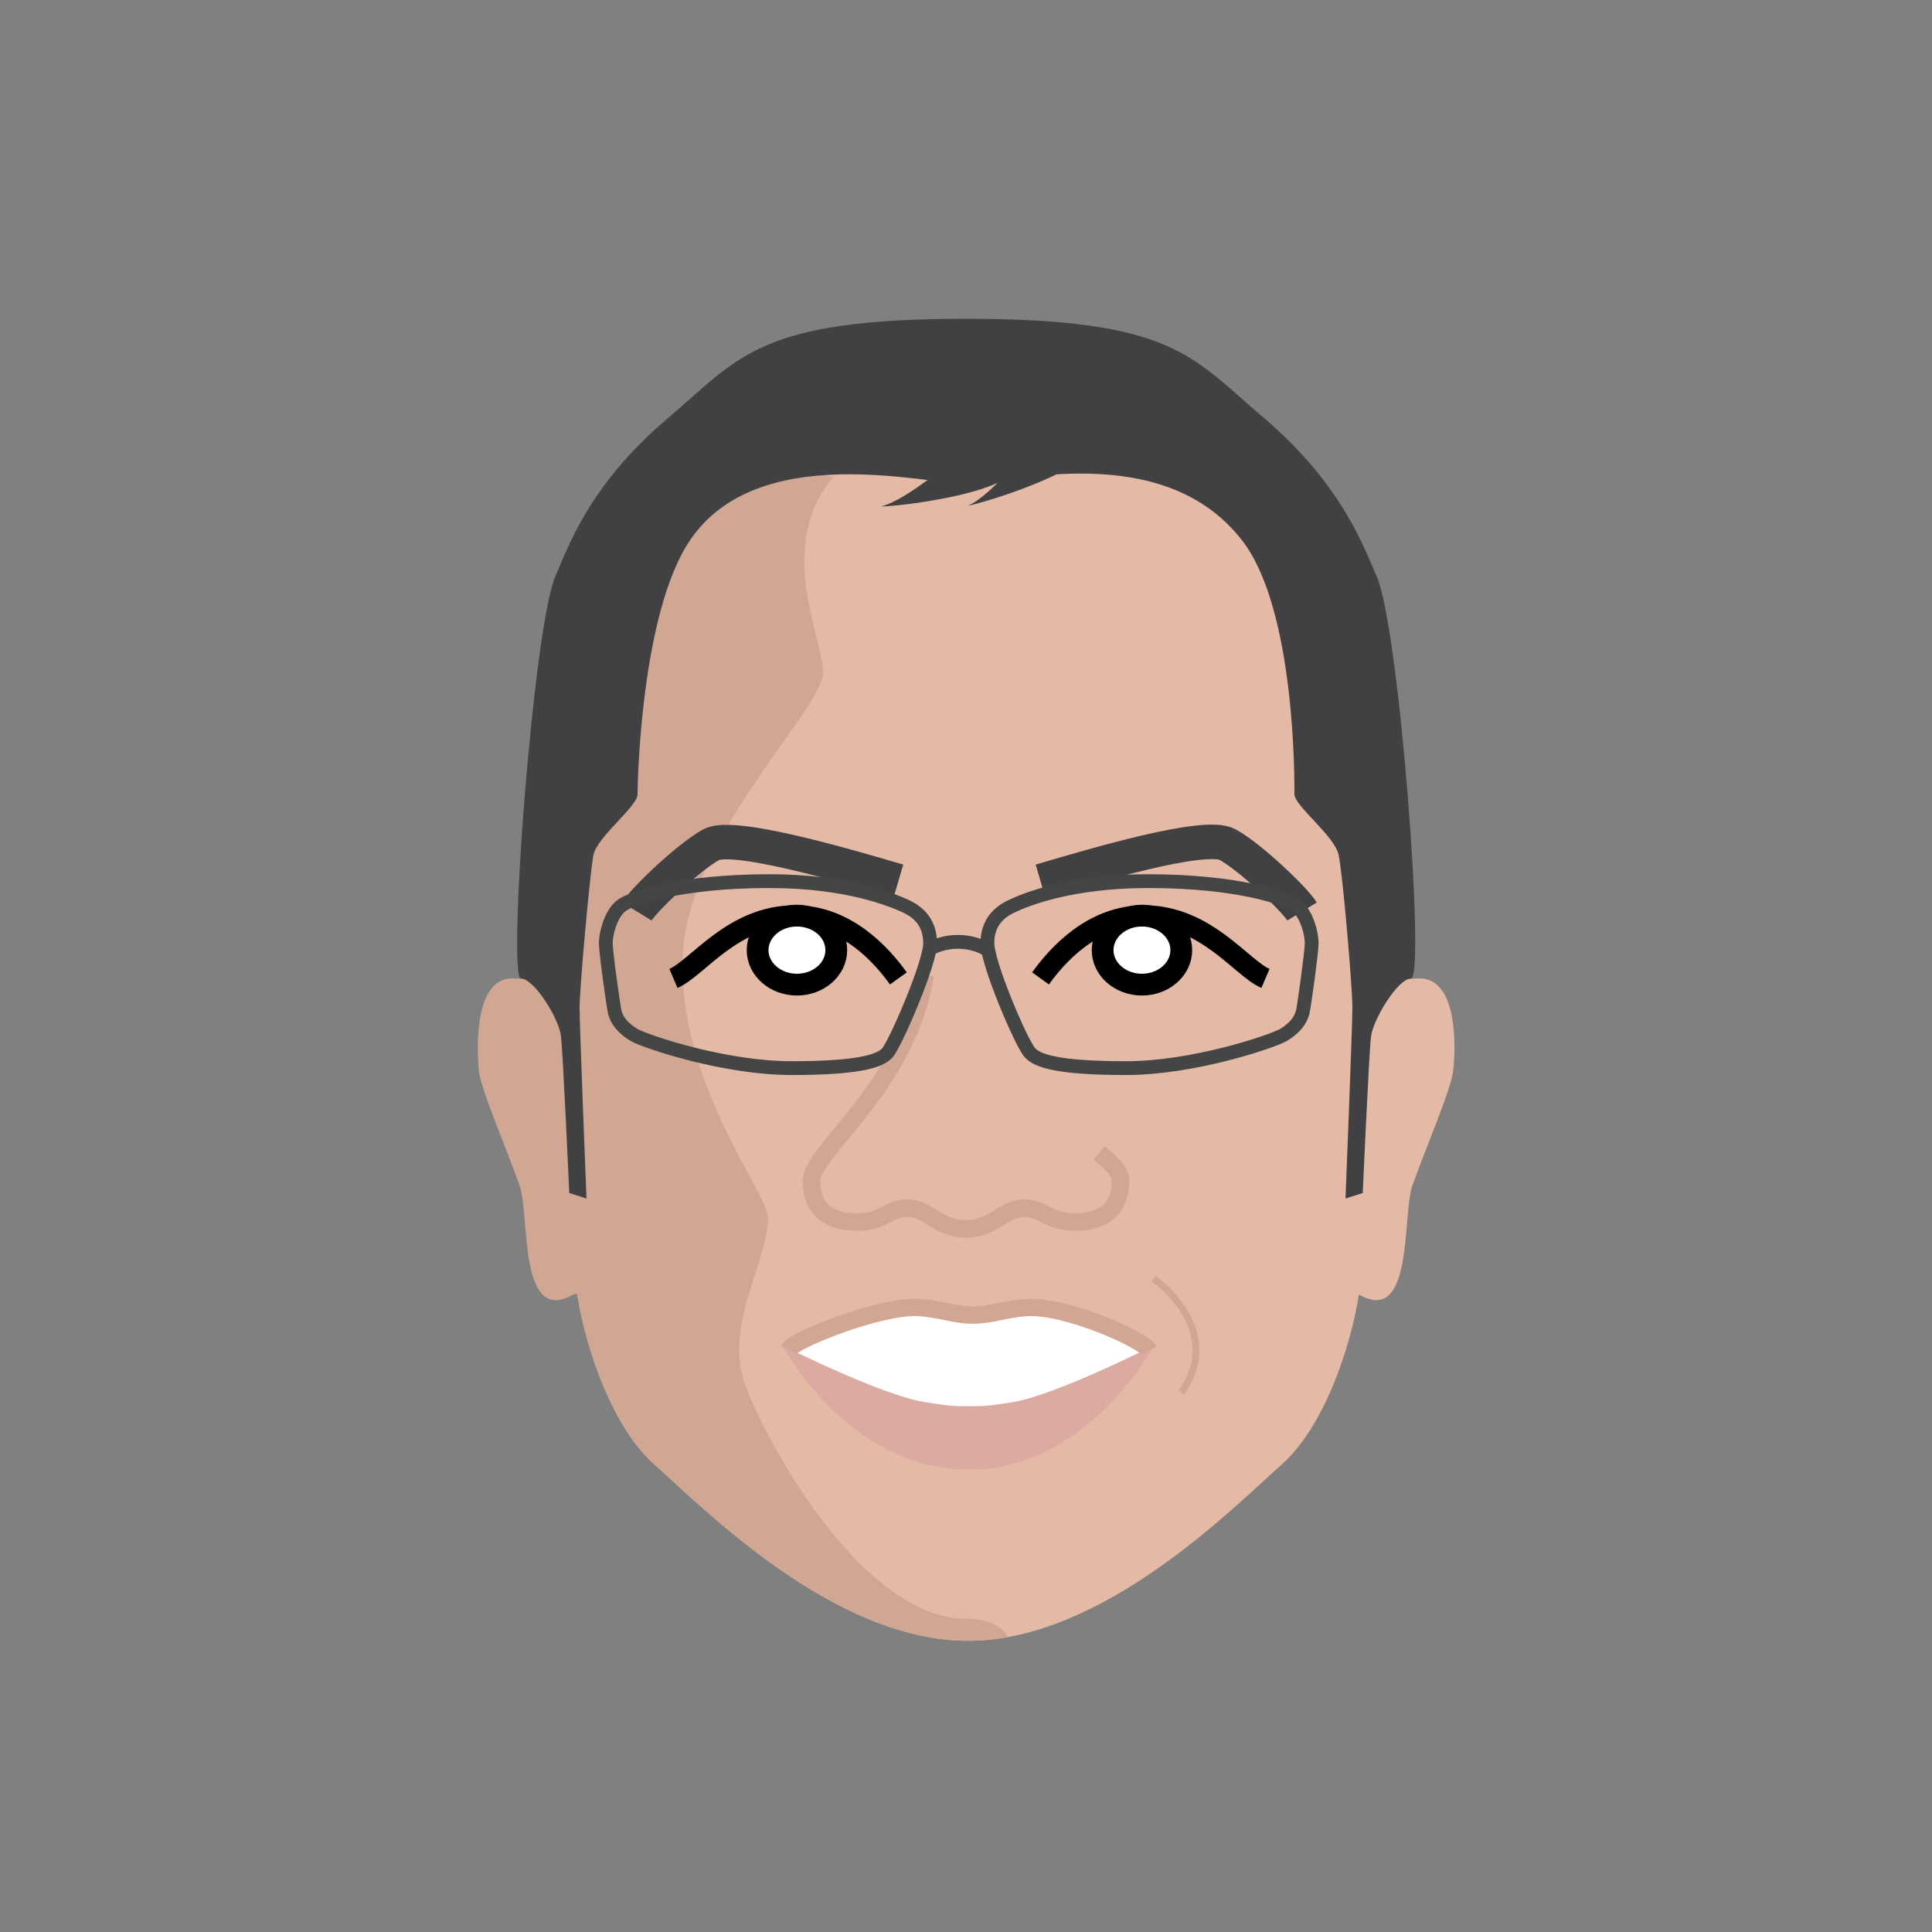
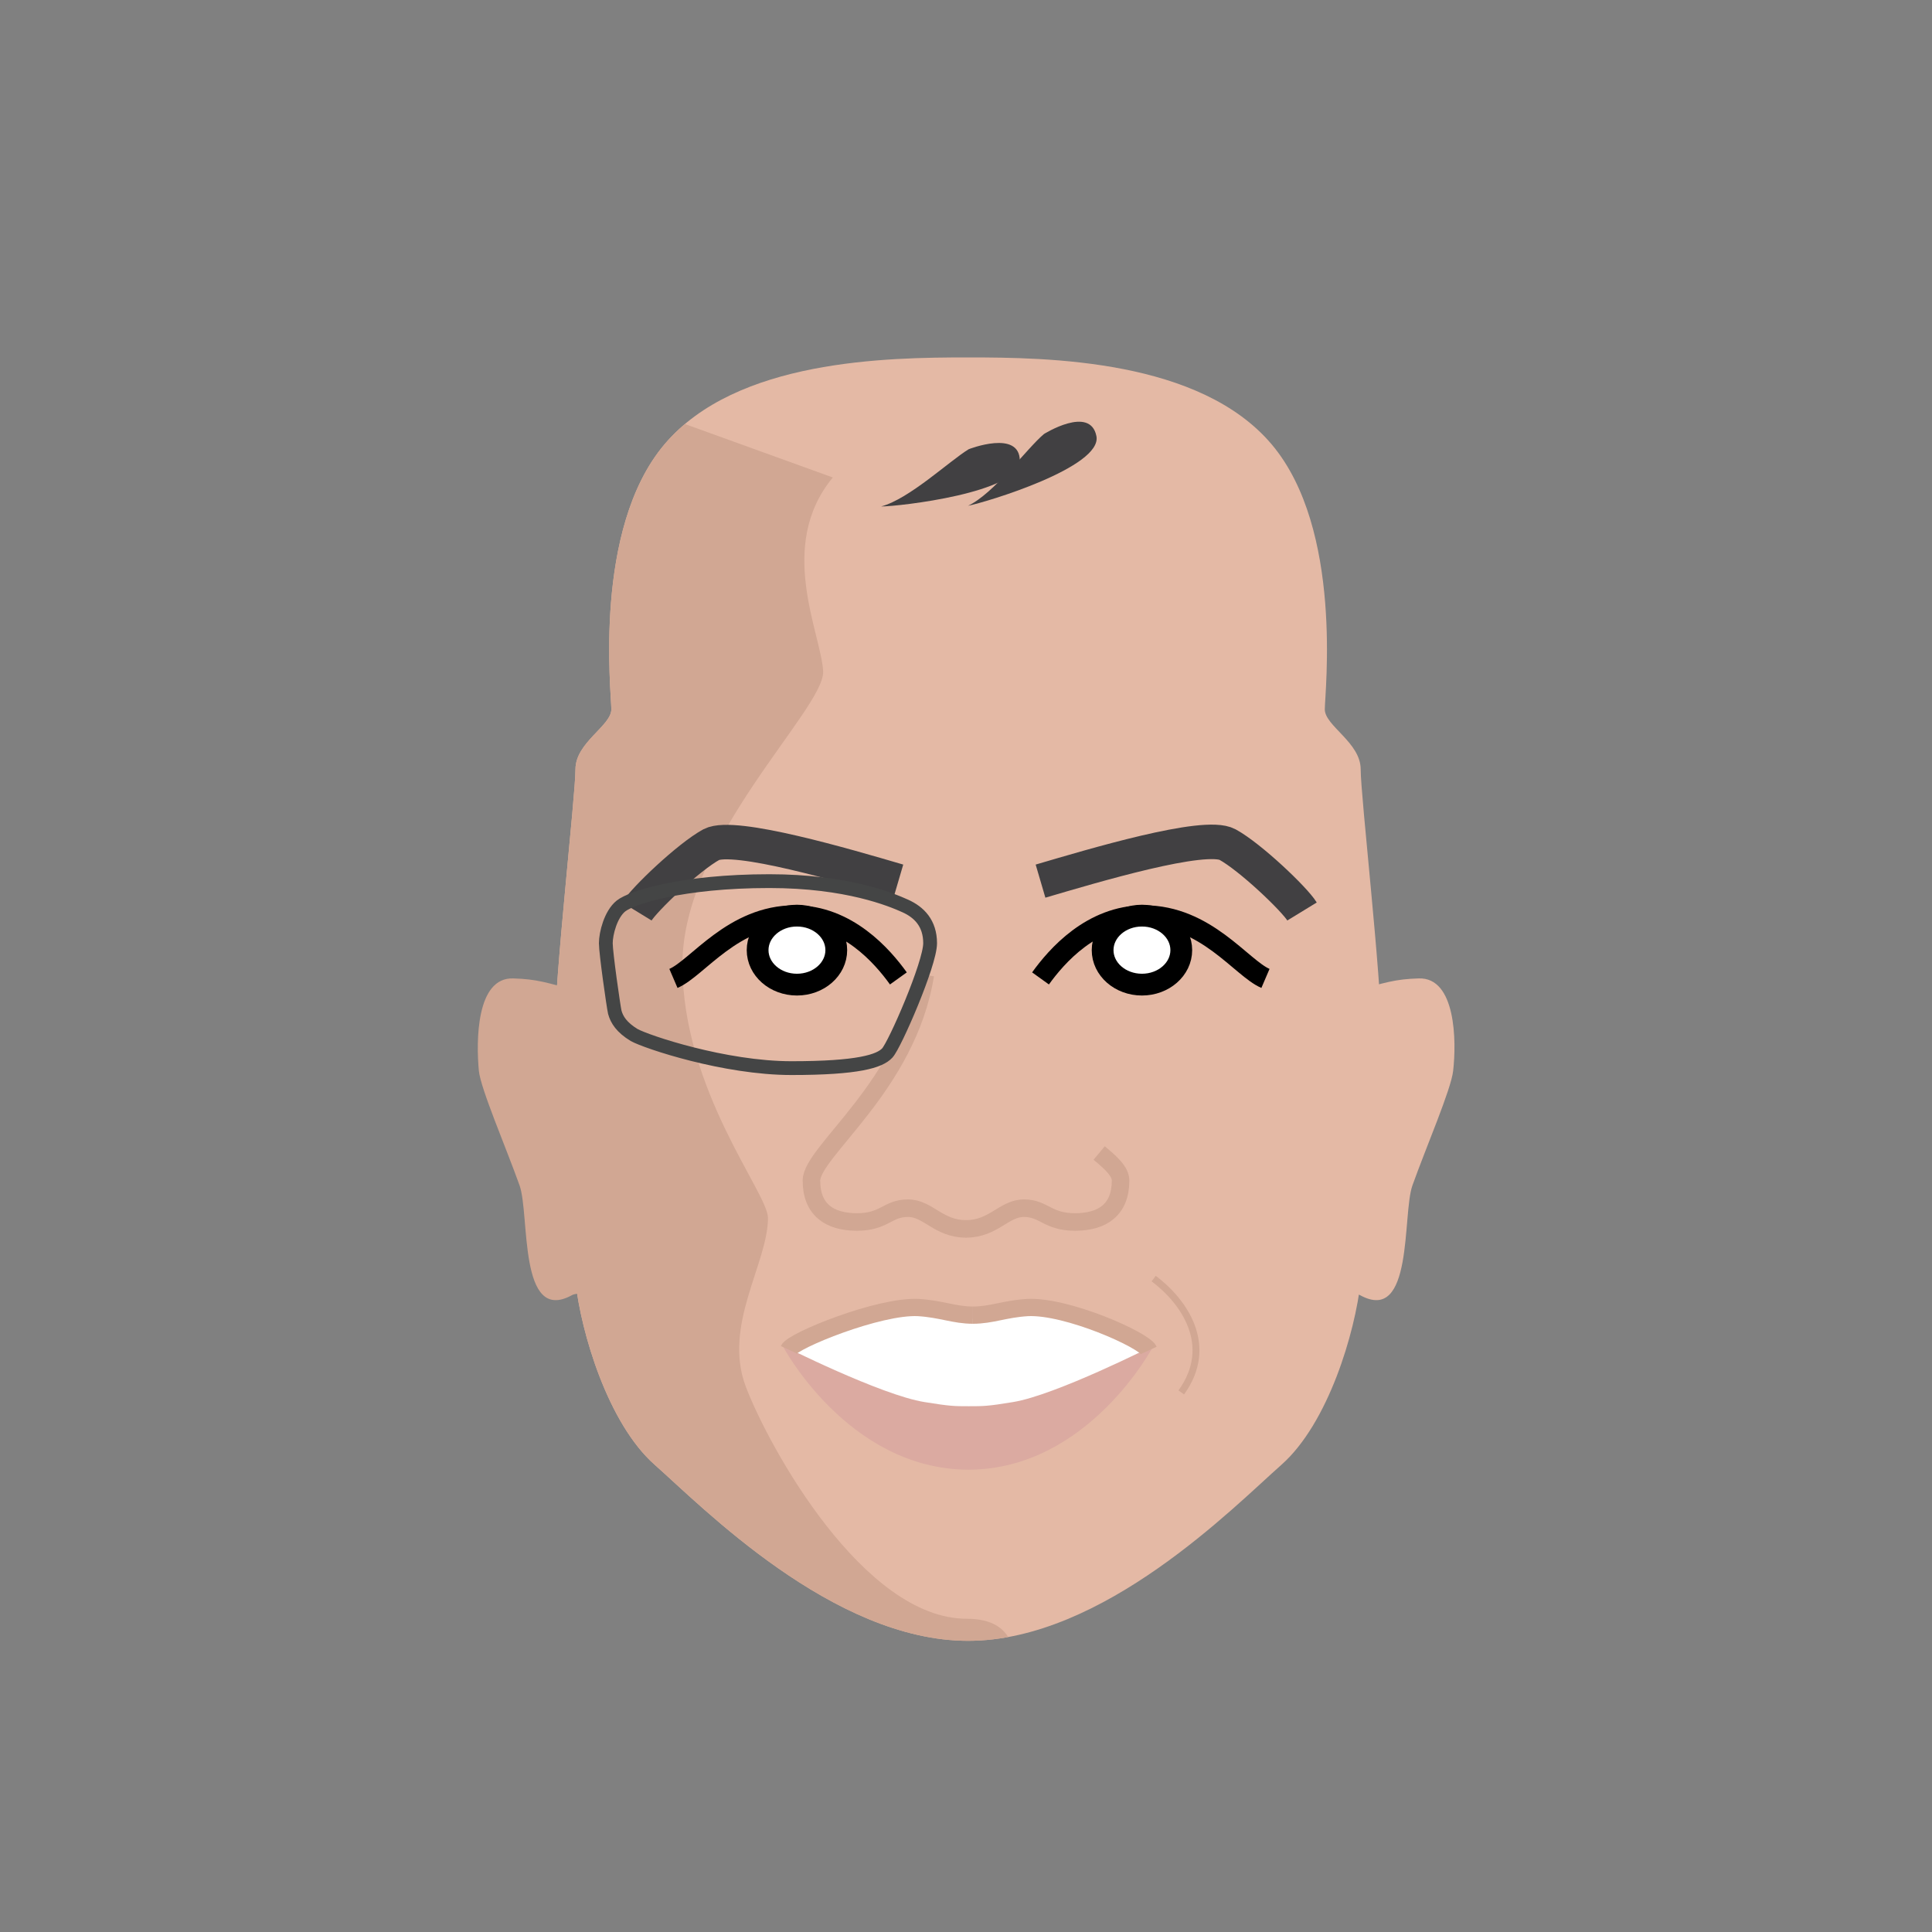
<svg xmlns="http://www.w3.org/2000/svg" xmlns:xlink="http://www.w3.org/1999/xlink" version="1.1" x="0px" y="0px" viewBox="0 0 280 280" style="enable-background:new 0 0 280 280;" xml:space="preserve">
  <rect x="0" y="0" width="280" height="280" fill="#808080" stroke="none" />
  <style type="text/css"> .st0{opacity:0.7;clip-path:url(#SVGID_2_);fill:#EDC9BF;} .st1{opacity:0.7;clip-path:url(#SVGID_4_);fill:#EDC9BF;} .st2{fill:#F2DDD5;} .st3{fill:#EDC9BF;} .st4{fill:none;stroke:#EDC9C0;stroke-width:3;stroke-miterlimit:10;} .st5{fill:none;stroke:#847367;stroke-width:4;stroke-miterlimit:10;} .st6{fill:none;stroke:#414042;stroke-width:4;stroke-miterlimit:10;} .st7{fill:none;stroke:#EDC9BF;stroke-miterlimit:10;} .st8{fill:#F9F0ED;stroke:#313A32;stroke-width:3;stroke-miterlimit:10;} .st9{fill:none;stroke:#424142;stroke-width:3;stroke-miterlimit:10;} .st10{fill:none;stroke:#E0BEB6;stroke-miterlimit:10;} .st11{fill:#75675D;} .st12{fill:none;stroke:#414042;stroke-width:3;stroke-miterlimit:10;} .st13{fill:#594844;} .st14{fill:none;stroke:#414042;stroke-miterlimit:10;} .st15{fill:#E0BEB6;} .st16{clip-path:url(#SVGID_8_);fill:#E0BEB6;} .st17{fill:none;stroke:#DBAAA1;stroke-width:0.976;stroke-miterlimit:10;} .st18{fill:none;stroke:#414042;stroke-width:3.244;stroke-miterlimit:10;} .st19{fill:#F2DDD5;stroke:#414042;stroke-width:3.003;stroke-miterlimit:10;} .st20{fill:none;stroke:#414042;stroke-width:5.853;stroke-miterlimit:10;} .st21{fill:#414042;} .st22{fill:#EDC9BF;stroke:#DBAAA1;stroke-width:2.777;stroke-miterlimit:10;} .st23{fill:#F9F9FA;} .st24{fill:#E5A8A3;} .st25{fill:#D89491;} .st26{clip-path:url(#SVGID_10_);fill:#EFD4CB;} .st27{fill:#E4B9A5;} .st28{clip-path:url(#SVGID_12_);fill:#E8D3CD;} .st29{clip-path:url(#SVGID_14_);fill:#D1A793;} .st30{clip-path:url(#SVGID_16_);fill:#E4B9A5;} .st31{fill:none;stroke:#E4B9A5;stroke-width:2.751;stroke-miterlimit:10;} .st32{fill:#9E7B6C;} .st33{fill:#987369;} .st34{fill:none;stroke:#E5B1A5;stroke-width:1.858;stroke-miterlimit:10;} .st35{fill:#FFFFFF;} .st36{fill:none;stroke:#414042;stroke-width:2.756;stroke-miterlimit:10;} .st37{fill:#FFFFFF;stroke:#414042;stroke-width:3;stroke-miterlimit:10;} .st38{fill:none;stroke:#C54D7D;stroke-width:2.361;stroke-miterlimit:10;} .st39{fill:#E76D9A;} .st40{clip-path:url(#SVGID_20_);} .st41{fill:none;stroke:#808285;stroke-miterlimit:10;} .st42{fill:#FFFFFF;stroke:#6D6864;stroke-width:3;stroke-miterlimit:10;} .st43{fill:none;stroke:#6D6864;stroke-width:3;stroke-miterlimit:10;} .st44{fill:none;stroke:#E5B1A5;stroke-width:3;stroke-miterlimit:10;} .st45{clip-path:url(#SVGID_24_);fill:none;stroke:#808285;stroke-width:0.75;stroke-miterlimit:10;} .st46{clip-path:url(#SVGID_24_);} .st47{fill:#EFBDBD;} .st48{fill:none;stroke:#414042;stroke-width:5;stroke-miterlimit:10;} .st49{fill:none;stroke:#AF9F95;stroke-width:3;stroke-miterlimit:10;} .st50{fill:#60423C;stroke:#000000;stroke-width:2.943;stroke-miterlimit:10;} .st51{fill:none;stroke:#60423C;stroke-miterlimit:10;} .st52{fill:none;stroke:#000000;stroke-width:5;stroke-miterlimit:10;} .st53{fill:#7C5349;} .st54{fill:#60423C;} .st55{fill:none;stroke:#414042;stroke-width:6;stroke-miterlimit:10;} .st56{fill:none;stroke:#6D6E71;stroke-miterlimit:10;} .st57{fill:#F2DDD5;stroke:#E4B9A5;stroke-miterlimit:10;} .st58{clip-path:url(#SVGID_26_);} .st59{fill:#8C4C39;stroke:#593026;stroke-miterlimit:10;} .st60{fill:none;stroke:#60423C;stroke-width:2.5;stroke-miterlimit:10;} .st61{fill:none;stroke:#000000;stroke-width:2.652;stroke-miterlimit:10;} .st62{clip-path:url(#SVGID_28_);fill:#EDC9BF;} .st63{fill:none;stroke:#EDC9BF;stroke-width:3;stroke-miterlimit:10;} .st64{fill:#FFFFFF;stroke:#593026;stroke-width:3;stroke-miterlimit:10;} .st65{fill:none;stroke:#593026;stroke-width:3;stroke-miterlimit:10;} .st66{fill:none;stroke:#F1F2F2;stroke-miterlimit:10;} .st67{fill:#593026;} .st68{fill:#E5B1A5;} .st69{clip-path:url(#SVGID_30_);} .st70{fill:none;stroke:#DBAAA1;stroke-miterlimit:10;} .st71{fill:#847367;} .st72{fill:#F2DDD5;stroke:#52473F;stroke-width:3;stroke-miterlimit:10;} .st73{fill:none;stroke:#52473F;stroke-width:3;stroke-miterlimit:10;} .st74{fill:none;stroke:#E5B1A5;stroke-miterlimit:10;} .st75{fill:none;stroke:#E5B1A5;stroke-width:2.142;stroke-miterlimit:10;} .st76{clip-path:url(#SVGID_32_);} .st77{fill:#847367;stroke:#AF9F95;stroke-miterlimit:10;} .st78{clip-path:url(#SVGID_34_);} .st79{fill:#847367;stroke:#AF9F95;stroke-width:0.759;stroke-miterlimit:10;} .st80{clip-path:url(#SVGID_36_);} .st81{fill:#E4C2BD;} .st82{fill:none;stroke:#775752;stroke-miterlimit:10;} .st83{fill:#80665F;} .st84{fill:#80605C;} .st85{fill:none;stroke:#000000;stroke-width:7;stroke-miterlimit:10;} .st86{fill:none;stroke:#775752;stroke-width:2.5;stroke-miterlimit:10;} .st87{fill:#C4A7A7;stroke:#000000;stroke-width:2.943;stroke-miterlimit:10;} .st88{fill:#775752;} .st89{clip-path:url(#SVGID_38_);} .st90{fill:#8E6B5F;} .st91{clip-path:url(#SVGID_42_);} .st92{fill:none;stroke:#EDC9BF;stroke-width:2.847;stroke-miterlimit:10;} .st93{fill:none;stroke:#52473F;stroke-width:2.5;stroke-miterlimit:10;} .st94{fill:none;stroke:#75675D;stroke-width:4;stroke-miterlimit:10;} .st95{fill:none;stroke:#EDC9BF;stroke-width:0.892;stroke-miterlimit:10;} .st96{fill:#96887C;} .st97{opacity:0.7;clip-path:url(#SVGID_44_);} .st98{fill:none;stroke:#DBAAA1;stroke-width:3;stroke-miterlimit:10;} .st99{fill:none;stroke:#DBAAA1;stroke-width:2.847;stroke-miterlimit:10;} .st100{fill:none;stroke:#3C2415;stroke-width:3;stroke-miterlimit:10;} .st101{fill:#F4F4F5;stroke:#3C2415;stroke-width:3;stroke-miterlimit:10;} .st102{fill:none;stroke:#000000;stroke-width:3;stroke-miterlimit:10;} .st103{fill:#E5C7BD;} .st104{fill:none;stroke:#6D6E71;stroke-width:0.899;stroke-miterlimit:10;} .st105{fill:#C54D7D;} .st106{clip-path:url(#SVGID_48_);fill:#EDD8CC;} .st107{fill:none;stroke:#EDC9BF;stroke-width:2.302;stroke-miterlimit:10;} .st108{fill:none;stroke:#414042;stroke-width:2.5;stroke-miterlimit:10;} .st109{fill:#FFFFFF;stroke:#414042;stroke-width:2.5;stroke-miterlimit:10;} .st110{fill:none;stroke:#EDC9BF;stroke-width:1.062;stroke-miterlimit:10;} .st111{fill:#D397A4;} .st112{fill:#E8A6B2;} .st113{fill:#F4EBC8;} .st114{fill:#EDD8CC;} .st115{fill:none;stroke:#EDD8CC;stroke-miterlimit:10;} .st116{fill:none;stroke:#75675D;stroke-miterlimit:10;} .st117{fill:none;stroke:#594844;stroke-width:2;stroke-miterlimit:10;} .st118{fill:none;stroke:#594844;stroke-width:3;stroke-miterlimit:10;} .st119{fill:none;stroke:#8C4C39;stroke-miterlimit:10;} .st120{opacity:0.7;clip-path:url(#SVGID_50_);} .st121{fill:#D1A793;} .st122{fill:none;stroke:#D1A793;stroke-miterlimit:10;} .st123{fill:#6F554B;} .st124{fill:#D0A795;} .st125{fill:none;stroke:#414042;stroke-width:2.851;stroke-miterlimit:10;} .st126{fill:#F4F4F5;stroke:#414042;stroke-width:3;stroke-miterlimit:10;} .st127{fill:#40403F;} .st128{fill:#DBAAA1;} .st129{fill:none;stroke:#D1A793;stroke-width:3;stroke-miterlimit:10;} .st130{fill:#8E7066;} .st131{clip-path:url(#SVGID_52_);fill:#8E7066;} .st132{fill:#A07D6E;} .st133{fill:none;stroke:#000000;stroke-width:6;stroke-miterlimit:10;} .st134{fill:#CCB8B0;stroke:#000000;stroke-width:3;stroke-miterlimit:10;} .st135{fill:none;stroke:#806159;stroke-miterlimit:10;} .st136{fill:none;stroke:#806159;stroke-width:0.953;stroke-miterlimit:10;} .st137{clip-path:url(#SVGID_54_);} .st138{fill:#604642;} .st139{fill:none;stroke:#604642;stroke-miterlimit:10;} .st140{fill:none;stroke:#806159;stroke-width:3;stroke-miterlimit:10;} .st141{fill:none;stroke:#151515;stroke-width:3;stroke-miterlimit:10;} .st142{fill:#FFFFFF;stroke:#414042;stroke-width:2.652;stroke-miterlimit:10;} .st143{fill:none;stroke:#6D6E71;stroke-width:3;stroke-miterlimit:10;} .st144{fill:none;stroke:#414042;stroke-width:4.899;stroke-miterlimit:10;} .st145{clip-path:url(#SVGID_56_);} .st146{fill:#BCBEC0;} .st147{fill:none;stroke:#414042;stroke-width:2.939;stroke-miterlimit:10;} .st148{fill:none;stroke:#BCBEC0;stroke-width:1.079;stroke-miterlimit:10;} .st149{clip-path:url(#SVGID_58_);fill:#E4C2BD;} .st150{fill:none;stroke:#E0BEB6;stroke-width:3;stroke-miterlimit:10;} .st151{fill:none;stroke:#414042;stroke-width:2;stroke-miterlimit:10;} .st152{fill:#E8B9B1;} .st153{fill:none;stroke:#AF9F95;stroke-width:1.073;stroke-miterlimit:10;} .st154{opacity:0.7;clip-path:url(#SVGID_60_);fill:#EDC9BF;} .st155{fill:none;stroke:#EDC9BF;stroke-width:1.105;stroke-miterlimit:10;} .st156{fill:none;stroke:#58595B;stroke-width:3;stroke-miterlimit:10;} .st157{fill:none;stroke:#58595B;stroke-width:6;stroke-miterlimit:10;} .st158{fill:#F9F0ED;stroke:#58595B;stroke-width:3;stroke-miterlimit:10;} .st159{fill:none;stroke:#EDC9BF;stroke-width:1.083;stroke-miterlimit:10;} .st160{fill:#58595B;} .st161{fill:#EDD9D2;} .st162{opacity:0.7;clip-path:url(#SVGID_62_);} .st163{fill:none;stroke:#EDC9BF;stroke-width:2.793;stroke-miterlimit:10;} .st164{fill:none;stroke:#C5ABA1;stroke-width:4.193;stroke-miterlimit:10;} .st165{fill:none;stroke:#594844;stroke-width:3.145;stroke-miterlimit:10;} .st166{fill:#F9F0ED;stroke:#594844;stroke-width:3.145;stroke-miterlimit:10;} .st167{fill:none;stroke:#000000;stroke-width:1.048;stroke-miterlimit:10;} .st168{fill:none;stroke:#414042;stroke-width:3.145;stroke-miterlimit:10;} .st169{fill:none;stroke:#EDC9BF;stroke-width:1.048;stroke-miterlimit:10;} .st170{clip-path:url(#SVGID_64_);fill:#D1A793;} .st171{fill:none;stroke:#D1A793;stroke-width:2.543;stroke-miterlimit:10;} .st172{fill:none;stroke:#D1A793;stroke-width:2.5;stroke-miterlimit:10;} .st173{fill:#FFFFFF;stroke:#000000;stroke-width:3.155;stroke-miterlimit:10;} .st174{fill:none;stroke:#444545;stroke-width:2;stroke-miterlimit:10;} .st175{clip-path:url(#SVGID_66_);fill:#D1A793;} .st176{fill:none;stroke:#D1A793;stroke-width:2.405;stroke-miterlimit:10;} .st177{fill:none;stroke:#D1A793;stroke-width:1.105;stroke-miterlimit:10;} .st178{clip-path:url(#SVGID_68_);fill:#E0BEB6;} .st179{fill:#C5ABA1;} .st180{fill:#72635F;} .st181{fill:none;stroke:#72635F;stroke-width:3;stroke-miterlimit:10;} .st182{fill:#F4F0E6;stroke:#72635F;stroke-width:3;stroke-miterlimit:10;} .st183{fill:none;stroke:#E0BEB6;stroke-width:1.078;stroke-miterlimit:10;} .st184{fill:none;stroke:#C5ABA1;stroke-width:5.389;stroke-miterlimit:10;} .st185{fill:none;stroke:#414042;stroke-width:1.078;stroke-miterlimit:10;} .st186{fill:none;stroke:#E0BEB6;stroke-width:2.481;stroke-miterlimit:10;} .st187{opacity:0.3;fill:#C5ABA1;} .st188{clip-path:url(#SVGID_70_);fill:#EDC9BF;} .st189{fill:none;stroke:#EDC9BF;stroke-width:1.056;stroke-miterlimit:10;} .st190{fill:none;stroke:#E0BEB6;stroke-width:1.056;stroke-miterlimit:10;} .st191{fill:#FFFFFF;stroke:#58595B;stroke-width:3;stroke-miterlimit:10;} .st192{clip-path:url(#SVGID_72_);fill:#808285;} .st193{fill:none;stroke:#EDC9C0;stroke-width:3.167;stroke-miterlimit:10;} .st194{fill:#6D6E71;} .st195{clip-path:url(#SVGID_74_);fill:#EDC9BF;} .st196{fill:#FFFFFF;stroke:#414042;stroke-width:2.971;stroke-miterlimit:10;} .st197{fill:none;stroke:#E5B1A5;stroke-width:2.29;stroke-miterlimit:10;} .st198{fill:none;stroke:#9E847B;stroke-width:3.292;stroke-miterlimit:10;} .st199{fill:none;stroke:#414042;stroke-width:3.364;stroke-miterlimit:10;} .st200{fill:none;stroke:#EDC9BF;stroke-width:2.984;stroke-miterlimit:10;} .st201{fill:none;stroke:#695B54;stroke-width:5.487;stroke-miterlimit:10;} .st202{fill:none;stroke:#695B54;stroke-width:3.292;stroke-miterlimit:10;} .st203{fill:none;stroke:#EDC9BF;stroke-width:1.12;stroke-miterlimit:10;} .st204{fill:none;stroke:#E4B9A5;stroke-width:1.145;stroke-miterlimit:10;} .st205{fill:none;stroke:#424142;stroke-width:2.97;stroke-miterlimit:10;} .st206{fill:#E8D3CD;} .st207{fill:none;stroke:#EDC9BF;stroke-width:1.183;stroke-miterlimit:10;} .st208{fill:none;stroke:#E4B9A5;stroke-width:1.208;stroke-miterlimit:10;} .st209{fill:none;stroke:#414042;stroke-width:3.388;stroke-miterlimit:10;} .st210{fill:none;stroke:#6D6E71;stroke-width:1.129;stroke-miterlimit:10;} .st211{fill:none;stroke:#414042;stroke-width:2.524;stroke-miterlimit:10;} .st212{fill:none;stroke:#414042;stroke-width:3.102;stroke-miterlimit:10;} .st213{fill:#FFFFFF;stroke:#414042;stroke-width:3.102;stroke-miterlimit:10;} .st214{clip-path:url(#SVGID_76_);fill:#EDC9BF;} .st215{fill:none;stroke:#E4B9A5;stroke-width:1.093;stroke-miterlimit:10;} .st216{fill:none;stroke:#E4B9A5;stroke-width:1.153;stroke-miterlimit:10;} .st217{fill:none;stroke:#593026;stroke-width:2.961;stroke-miterlimit:10;} .st218{fill:none;stroke:#593026;stroke-width:5.922;stroke-miterlimit:10;} .st219{fill:#622718;} .st220{fill:none;stroke:#E4B9A5;stroke-width:2.961;stroke-miterlimit:10;} .st221{clip-path:url(#SVGID_78_);fill:#E4B9A5;} .st222{fill:#F2DDD5;stroke:#000000;stroke-width:3;stroke-miterlimit:10;} .st223{clip-path:url(#SVGID_80_);fill:#6D6E71;} .st224{fill:#E4B0A3;} .st225{fill:#DE988A;} .st226{fill:none;stroke:#000000;stroke-width:2;stroke-miterlimit:10;} .st227{fill:none;stroke:#E4B9A5;stroke-width:3;stroke-miterlimit:10;} .st228{clip-path:url(#SVGID_82_);fill:#C19080;} .st229{fill:#C6766D;} .st230{clip-path:url(#SVGID_84_);fill:#604642;} .st231{fill:none;stroke:#60423C;stroke-width:1.153;stroke-miterlimit:10;} .st232{fill:none;stroke:#BE8873;stroke-width:1.019;stroke-miterlimit:10;} .st233{fill:#A07D6E;stroke:#000000;stroke-width:3;stroke-miterlimit:10;} .st234{fill:none;stroke:#60423C;stroke-width:3;stroke-miterlimit:10;} .st235{fill:none;stroke:#000000;stroke-width:4;stroke-miterlimit:10;} .st236{fill:none;stroke:#414042;stroke-width:3.056;stroke-miterlimit:10;} .st237{fill:#E4B9A5;stroke:#414042;stroke-width:3.056;stroke-miterlimit:10;} .st238{fill:none;stroke:#414042;stroke-width:5.094;stroke-miterlimit:10;} .st239{fill:none;stroke:#BE8873;stroke-width:3.056;stroke-miterlimit:10;} .st240{fill:#B85D56;} .st241{fill:#BE8873;} .st242{fill:none;stroke:#58595B;stroke-width:5;stroke-miterlimit:10;} .st243{fill:none;stroke:#6D6E71;stroke-width:2;stroke-miterlimit:10;} .st244{fill:none;stroke:#D1A793;stroke-width:1.272;stroke-miterlimit:10;} .st245{fill:#F2DDD5;stroke:#58595B;stroke-width:3;stroke-miterlimit:10;} .st246{fill:#CEAC9F;} .st247{fill:#F4F0E6;stroke:#58595B;stroke-width:3;stroke-miterlimit:10;} .st248{fill:none;stroke:#E4B9A5;stroke-miterlimit:10;} .st249{fill:#999999;} .st250{fill:#F4F0E6;} .st251{fill:#FFFFFF;stroke:#594844;stroke-width:3;stroke-miterlimit:10;} .st252{fill:none;stroke:#A07D6E;stroke-width:4;stroke-miterlimit:10;} </style>
  <g id="Layer_8"> </g>
  <g id="Layer_1"> </g>
  <g id="Style_1"> </g>
  <g id="Layer_5"> </g>
  <g id="Layer_7"> </g>
  <g id="Layer_6"> </g>
  <g id="Layer_4"> </g>
  <g id="Layer_3"> </g>
  <g id="Layer_9">
    <g>
      <defs>
        <path id="SVGID_63_" d="M197.2,111.5c0-3.9-5.2-6.3-5.2-8.7c0-2.4,2.7-26.1-7.7-38.4c-10.4-12.3-32.3-12.6-44-12.6 c-11.8,0-33.6,0.3-44,12.6s-7.7,36-7.7,38.4c0,2.4-5.2,4.8-5.2,8.7c0,3.9-3,30.1-3,38.3c0,8.2,2.2,28.4,3,35.9 c0.8,7.4,4.7,20.6,11.5,26.6c6.8,6,25.8,25.5,45.4,25.5c19.6,0,38.6-19.5,45.4-25.5s10.7-19.2,11.5-26.6c0.8-7.4,3-27.7,3-35.9 C200.2,141.6,197.2,115.4,197.2,111.5z" />
      </defs>
      <use xlink:href="#SVGID_63_" style="overflow:visible;fill:#E4B9A5;" />
      <clipPath id="SVGID_2_">
        <use xlink:href="#SVGID_63_" style="overflow:visible;" />
      </clipPath>
      <path style="clip-path:url(#SVGID_2_);fill:#D1A793;" d="M120.7,69.2c-8.2,9.9-1.7,22.6-1.4,28.1c0.2,5.5-20.4,24.3-20.4,42.5 c0,18.2,12.4,33.1,12.4,36.7c0,6.6-6.6,15.6-3.2,24.5c3.4,8.9,17.1,33.6,32,33.6s1.2,23,1.2,23L66,243L62.6,48.2L120.7,69.2z" />
    </g>
    <path class="st171" d="M134.1,141.3c-2.6,16.1-16.5,25.6-16.5,29.8s2.6,6,6.6,6c4,0,4.4-2,7.4-2c2.9,0,4.4,3,8.4,3s5.5-3,8.4-3 c2.9,0,3.4,2,7.4,2s6.6-1.8,6.6-6c0-1.3-1.3-2.5-3.1-4" />
    <path class="st121" d="M90.3,161.7l-1-18.1c-2.1-0.6-3.7,0.5-5.4,0.1c-4.6-1.3-6.1-1.8-9.5-1.9c-5.4-0.2-5.4,9.1-5,13.4 c0.3,2.7,3.9,11,5.9,16.6c1.5,4.2-0.2,20.2,7.6,15.9c0.9-0.5,3.2,0.1,4.3-0.5c1.7-0.9,0.8-4.4,0.8-4.4" />
    <path class="st27" d="M189.7,161.7l1-18.1c2.1-0.6,3.7,0.5,5.4,0.1c4.6-1.3,6.1-1.8,9.5-1.9c5.4-0.2,5.5,9.1,5,13.4 c-0.3,2.7-3.9,11-5.9,16.6c-1.5,4.2,0.2,20.2-7.6,15.9c-0.9-0.5-3.2,0.1-4.3-0.5c-1.7-0.9-0.8-4.4-0.8-4.4" />
    <path class="st35" d="M140.9,191.1c3.9,0,9-1.8,12.4-1.6s5.3,2.6,7.4,3.2c5.8,1.7,5.8,3,5.8,3c-2,2.7-14.5,9.5-25.4,9.5 c-10.9,0-23.7-5.8-26.6-9.6c0,0,1.3-1.3,6.9-3c2.1-0.6,5-3.3,8.3-3.6C133,188.9,136.9,191.1,140.9,191.1z" />
    <path class="st128" d="M146.8,203.2c-3.6,0.6-4.3,0.6-6.4,0.6c-2.1,0-2.7,0-6.4-0.6c-6.3-1-20.6-8.2-20.6-8.2s9.4,17.9,26.9,18 c17.5,0,26.9-18,26.9-18S153,202.2,146.8,203.2z" />
    <path class="st172" d="M141,190.6c2.7,0,4.6-0.9,7.9-1.1c5.7-0.3,16.9,4.7,17.6,6.2" />
    <path class="st172" d="M141,190.6c-2.7,0-4.6-0.9-7.9-1.1c-5.7-0.3-18.2,4.8-18.8,6.1" />
    <ellipse class="st173" cx="165.5" cy="137.7" rx="5.7" ry="5" />
    <path class="st102" d="M150.8,141.8c2.3-3.2,7.4-9.1,15-9.1c9,0,14.1,7.6,17.6,9.1" />
    <ellipse class="st173" cx="115.5" cy="137.7" rx="5.7" ry="5" />
    <path class="st102" d="M130.2,141.8c-2.3-3.2-7.4-9.1-15-9.1c-9,0-14.1,7.6-17.6,9.1" />
    <path class="st48" d="M130.2,127.7c-7.5-2.2-23.8-7-27.1-5.3c-3.3,1.8-9.7,7.9-10.8,9.7" />
    <path class="st48" d="M150.8,127.7c7.5-2.2,23.8-7.1,27.1-5.3s9.7,7.9,10.8,9.7" />
    <g>
-       <path class="st174" d="M143.1,136.7c0-2.9,1.6-4.5,3.6-5.4c1.9-0.9,8.4-3.6,19.7-3.6c12.7,0,20,2.4,21.5,3.6 c1.5,1.2,2.2,4,2.2,5.4c0,1.3-1.1,9.1-1.3,10c-0.3,1.1-1,2.2-2.8,3.3c-1.8,1-13.1,4.8-22.8,4.8c-9.7,0-12.8-1-13.9-2.2 C148.1,151.4,143.1,139.7,143.1,136.7z" />
      <path class="st174" d="M134.8,136.7c0-2.9-1.6-4.5-3.6-5.4s-8.4-3.6-19.7-3.6c-12.7,0-20,2.4-21.5,3.6c-1.5,1.2-2.2,4-2.2,5.4 s1.1,9.1,1.3,10c0.3,1.1,1,2.2,2.8,3.3c1.8,1,13.1,4.8,22.8,4.8c9.7,0,12.8-1,13.9-2.2C129.7,151.4,134.8,139.7,134.8,136.7z" />
-       <path class="st174" d="M134.6,137.6c1.2-0.7,2.7-1.1,4.2-1.1c1.6,0,3.1,0.4,4.4,1.2" />
    </g>
-     <path class="st21" d="M199.5,83.5c-1.7-3.8-4.8-13.1-16.3-22.9c-10.4-8.8-13-14.4-43.2-14.4c-30.2,0-32.8,5.6-43.2,14.4 c-11.6,9.8-14.6,19.1-16.3,22.9c-3.2,7.3-7,58.1-5,58.3c2,0.1,5.6,6,5.8,8.4c0.3,2.4,1.2,22.7,1.2,22.7l2.5,0.8c0,0-1-24.8-1-27.7 c0-2.9,1.5-19.4,2-22.1c0.6-2.7,6.4-7,6.4-8.8c0-1.8,0.5-26.3,7.6-36.8c9.8-14.5,33.9-8.2,40-8.2c6.1,0,28.5-6.6,40,8.2 c7.8,10,7.6,35.1,7.6,36.8s5.8,6,6.4,8.8c0.6,2.7,2,19.2,2,22.1c0,2.9-1,27.7-1,27.7l2.5-0.8c0,0,0.9-20.3,1.2-22.7 s3.8-8.3,5.8-8.4C206.6,141.7,202.8,90.8,199.5,83.5z" />
    <path class="st21" d="M140.4,65.1c-2.8,1.7-8.6,7.2-12.7,8.3c2.6,0,20.1-2,20.1-6.6S140.4,65.1,140.4,65.1z" />
    <path class="st21" d="M151.3,62.9c-2.5,2.1-7.2,8.6-11,10.4c2.6-0.5,19.5-5.6,18.6-10.1S151.3,62.9,151.3,62.9z" />
    <path class="st122" d="M167.2,185.3c4.4,3.3,8.9,9.7,4,16.5" />
  </g>
</svg>